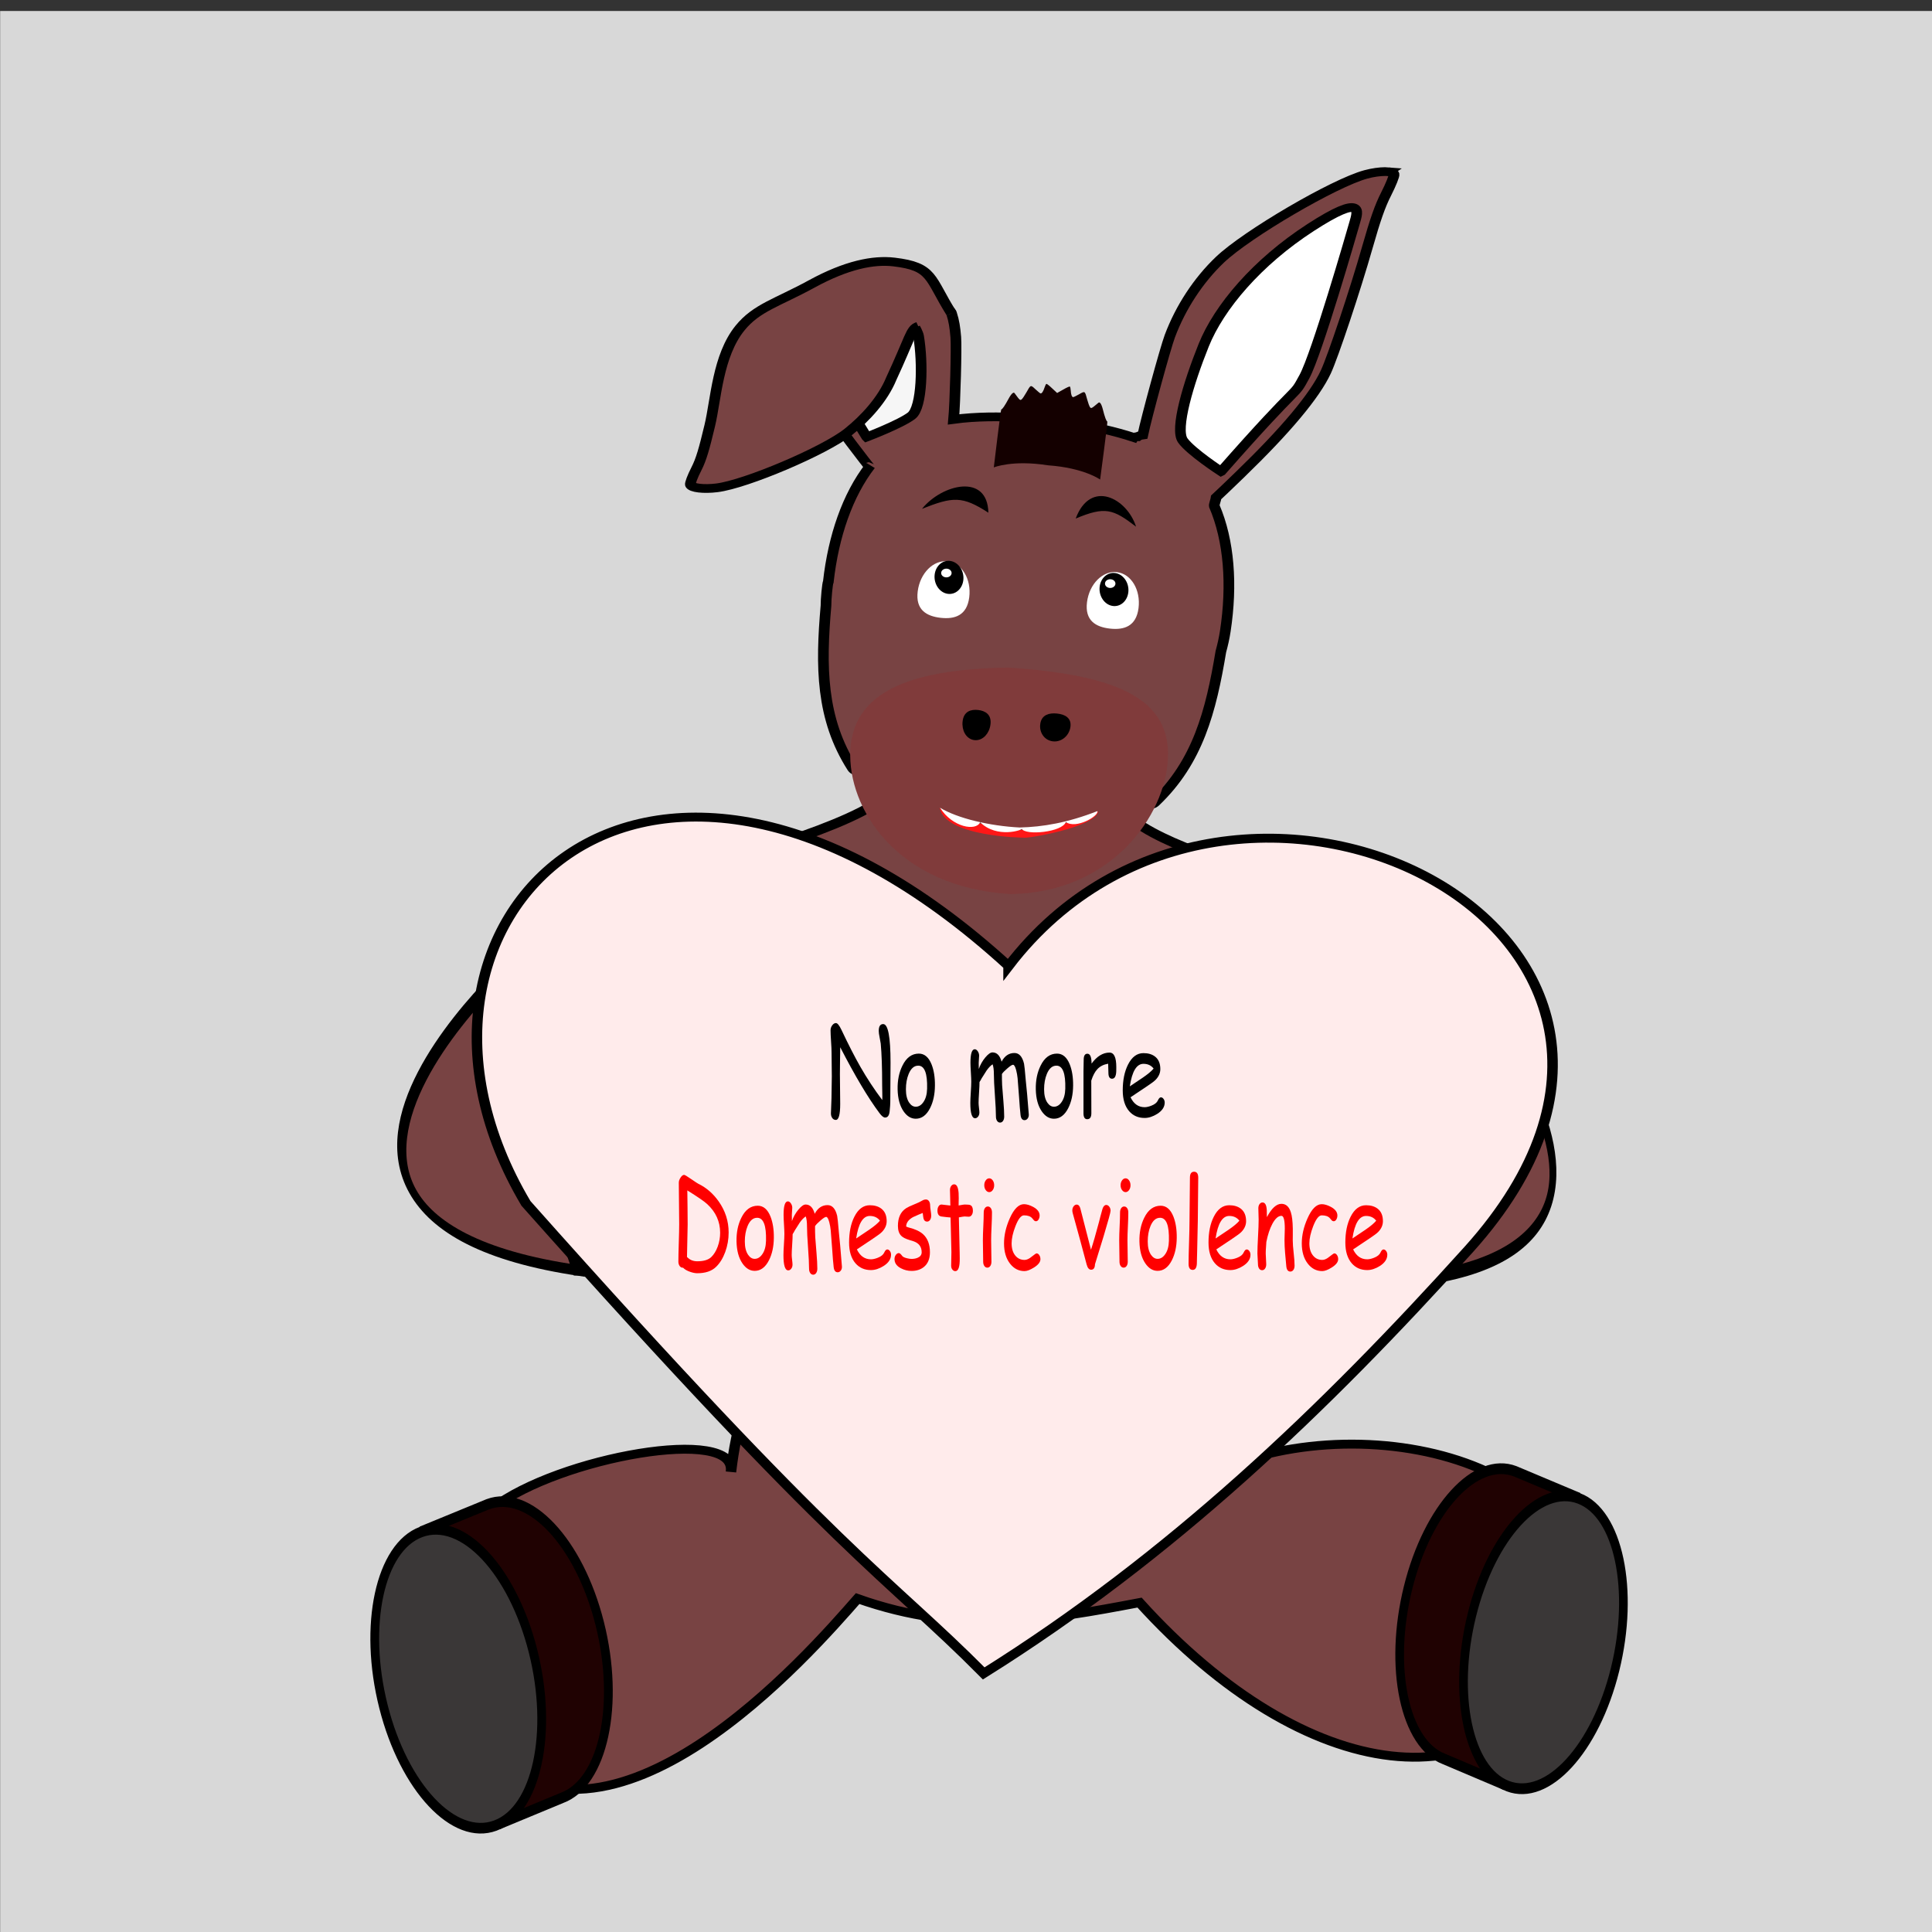
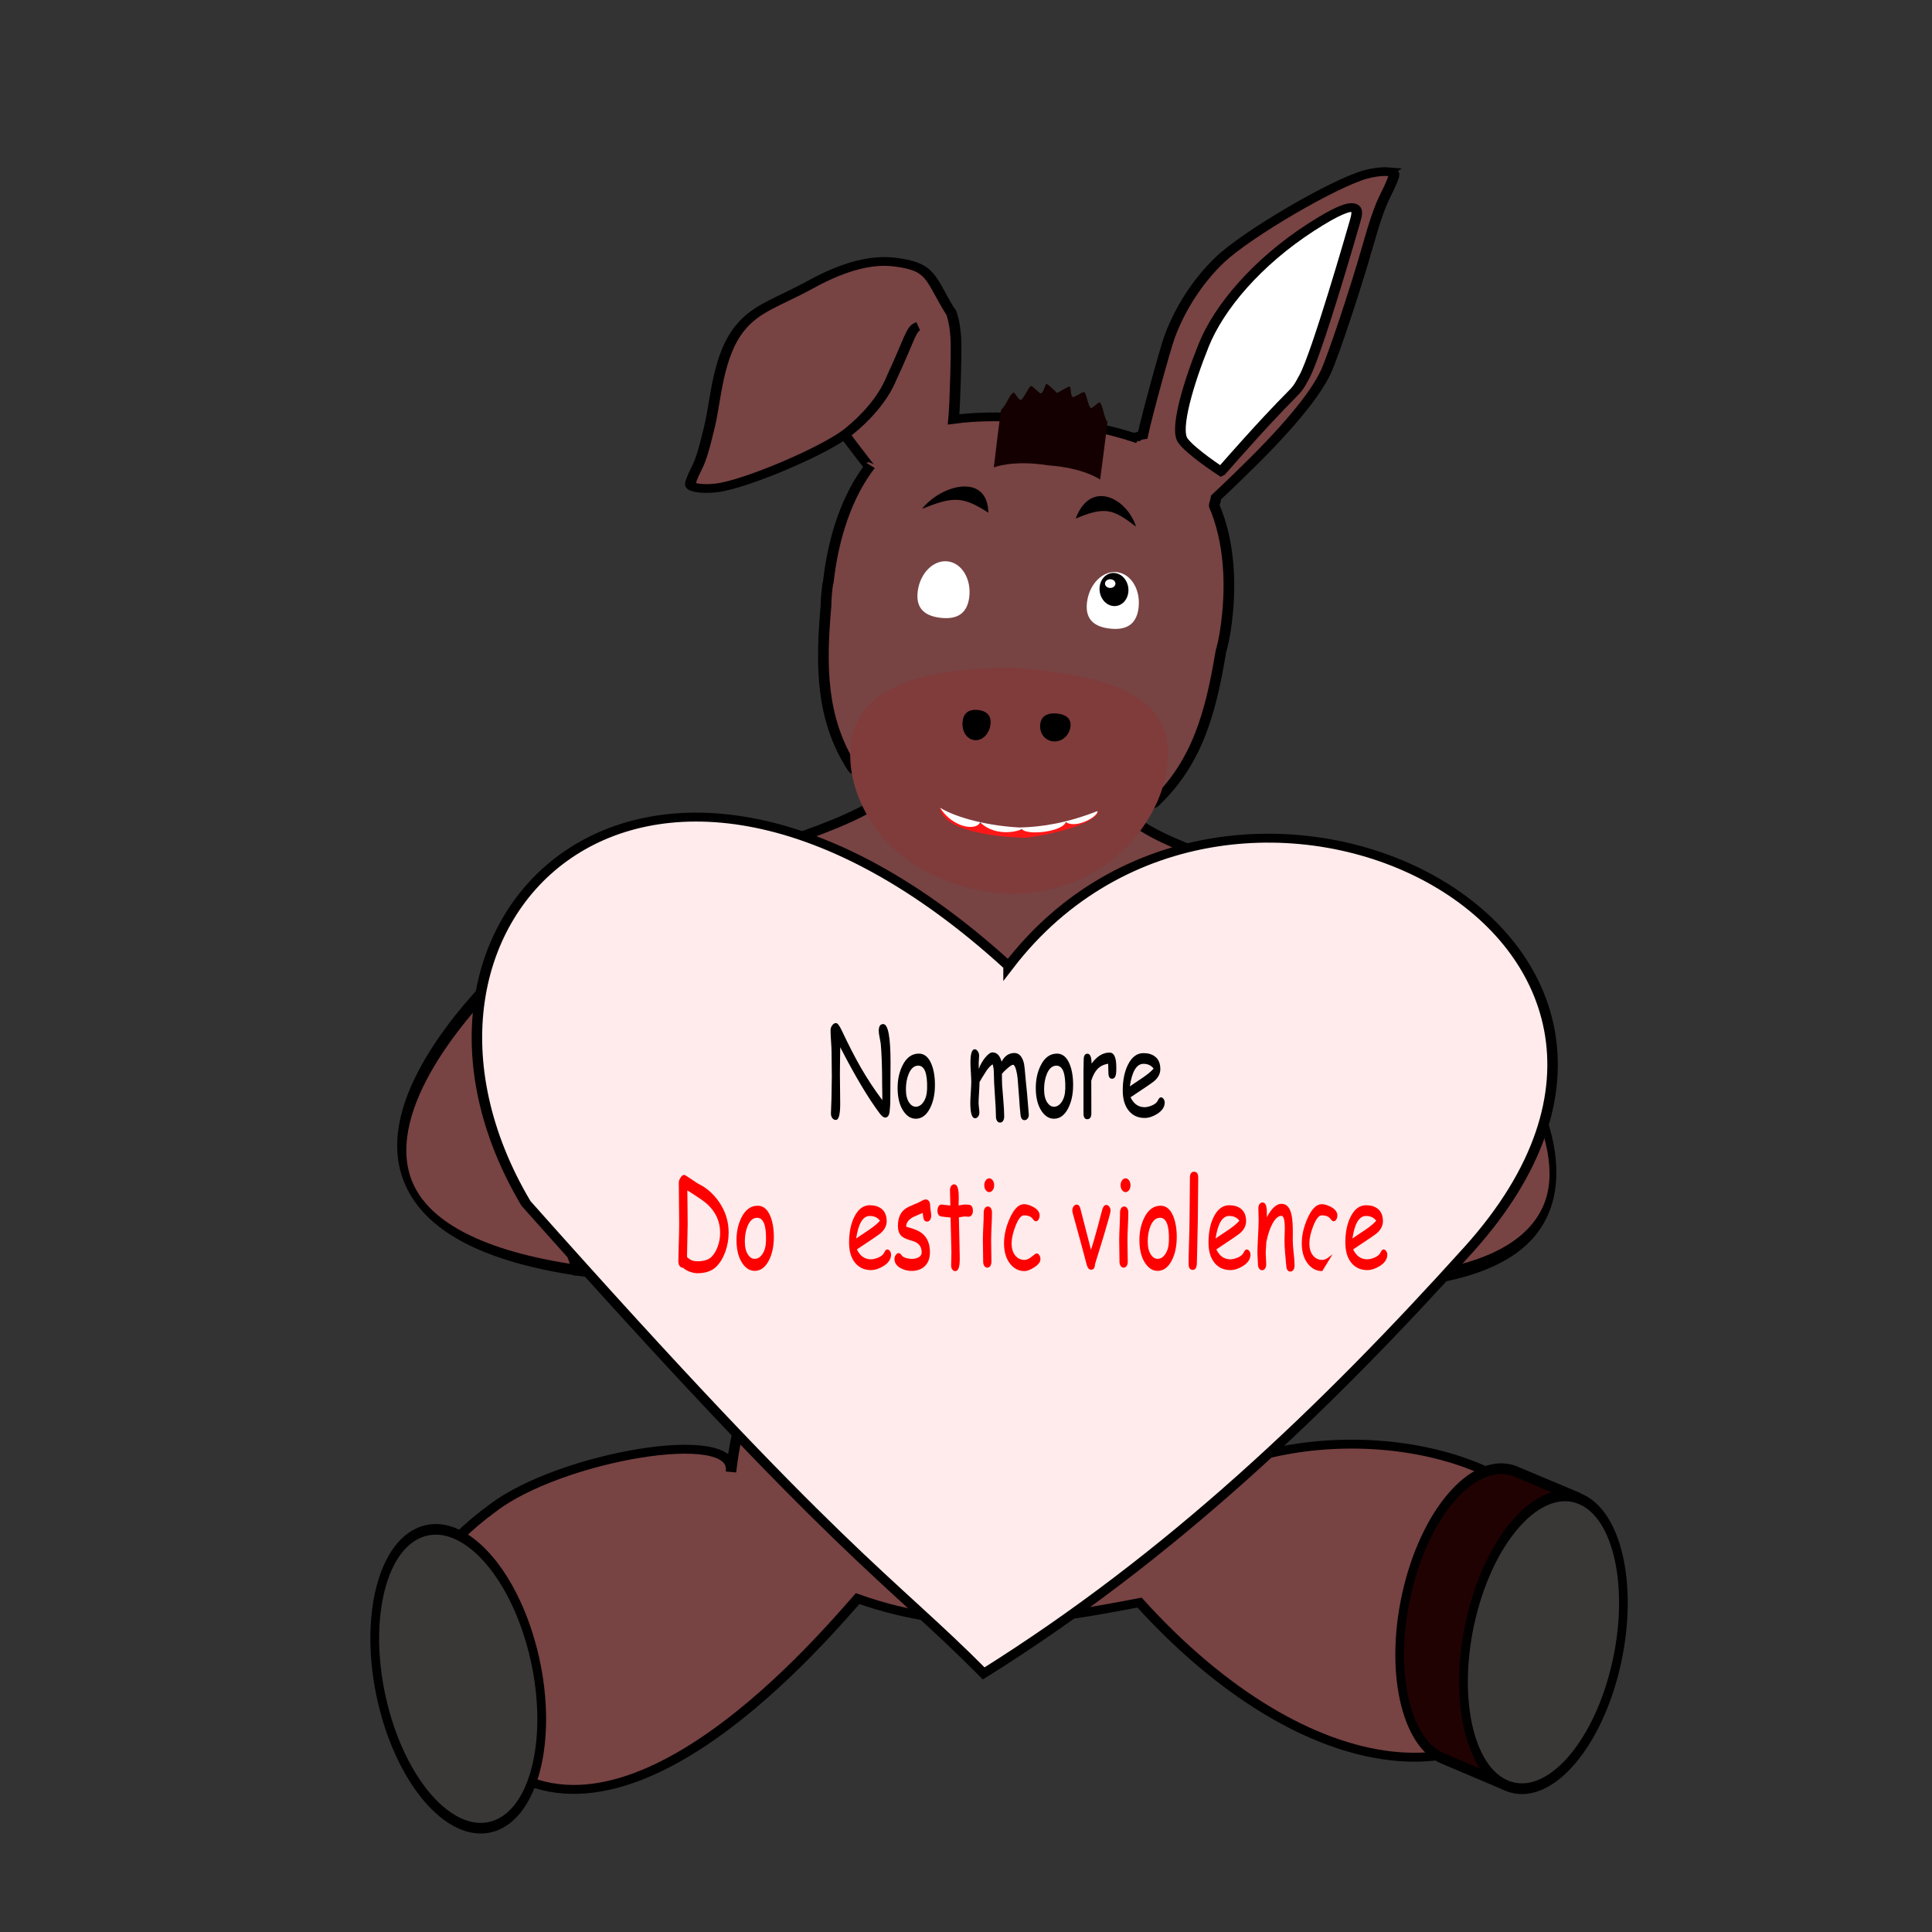
<svg xmlns="http://www.w3.org/2000/svg" xmlns:ns1="http://www.inkscape.org/namespaces/inkscape" xmlns:ns2="http://sodipodi.sourceforge.net/DTD/sodipodi-0.dtd" width="400" height="400" id="svg4207" version="1.1" ns1:version="0.48.2 r9819" ns2:docname="Donkey-03.png">
  <rect width="100%" height="100%" fill="#333333" stroke="none" />
  <title id="title4331">Balaam's Donkey by yamachem</title>
  <defs id="defs4209" />
  <ns2:namedview id="base" pagecolor="#ffffff" bordercolor="#666666" borderopacity="1.0" ns1:pageopacity="0.0" ns1:pageshadow="2" ns1:zoom="1.002826" ns1:cx="95.471676" ns1:cy="167.24302" ns1:document-units="px" ns1:current-layer="g3108" showgrid="false" fit-margin-top="0" fit-margin-left="0" fit-margin-right="0" fit-margin-bottom="0" ns1:window-width="1281" ns1:window-height="899" ns1:window-x="309" ns1:window-y="-18" ns1:window-maximized="0" borderlayer="false" ns1:showpageshadow="false" showborder="false" showguides="true" ns1:guide-bbox="true" />
  <g ns1:label="Layer 1" ns1:groupmode="layer" id="layer1" transform="translate(-104.944,-278.907)">
    <g id="g3020" transform="matrix(1.067,0,0,1.109,-7.017,-73.758)">
      <g id="g3910" transform="translate(-48.248,-1748.222)">
        <g id="g3098" transform="matrix(0.691,0,0,0.565,70.238,1059.008)">
          <g transform="translate(74.477,4.726)" id="g3060">
            <g id="g3137" transform="matrix(0.993,0.143,-0.103,0.993,247.621,-170.772)" style="fill:#2f1a0a;fill-opacity:1">
              <g id="g3967" transform="matrix(1.023,-0.146,0.092,0.989,-212.246,24.856)" style="fill:#2f1a0a;fill-opacity:1">
                <g id="g3862" transform="matrix(-1.05,-0.138,-0.098,0.992,-82.472,511.037)" ns1:export-filename="/home/sarah/path11805.png" ns1:export-xdpi="200" ns1:export-ydpi="200" style="fill:#000000;fill-opacity:1" />
              </g>
            </g>
            <g id="g3108">
              <g id="g3932">
-                 <rect style="fill:#d8d8d8;fill-opacity:1;stroke:#e50909;stroke-width:0;stroke-linecap:square;stroke-linejoin:bevel;stroke-miterlimit:4;stroke-opacity:1;stroke-dasharray:none;stroke-dashoffset:0" id="rect4319" width="542.733" height="639.716" x="45.593" y="1781.592" ry="0" />
                <g transform="translate(4.453,26.319)" id="g3874">
                  <g id="g3817">
                    <g transform="translate(3.263,0.481)" id="g3052">
                      <g transform="translate(7.93,-91.538)" id="g4266">
                        <g id="g4214">
                          <g transform="translate(-0.916,2.159)" id="g4161">
                            <path style="fill:#784343;fill-opacity:1;stroke:#000000;stroke-width:2.943;stroke-linecap:butt;stroke-linejoin:miter;stroke-miterlimit:4;stroke-opacity:1;stroke-dasharray:none" d="m 286.109,2232.526 c -11.43,-0.01 -20.676,6.39 -37.858,47.335 -7.171,17.087 -10.794,32.923 -12.165,47.029 1.98,-15.388 -48.274,-4.91 -66.886,11.937 -28.215,24.09 -33.712,57.446 -4.4,78.647 37.231,45.795 93.861,-31.283 106.848,-48.716 29.332,12.179 53.075,7.138 79.171,1.321 46.569,60.52 100.939,69.618 121.978,14.649 14.921,-59.443 -57.279,-81.136 -100.911,-57.837 -1.371,-14.106 -4.964,-29.942 -12.134,-47.029 -24.993,-59.556 -33.238,-45.99 -55.75,-45.99 -7.035,0 -12.697,-1.34 -17.892,-1.345 z" id="path3836" ns1:connector-curvature="0" ns2:nodetypes="cscccccccssc" />
                            <g id="g3876" transform="matrix(1.157,0,0,1.44,502.76,-893.693)">
                              <g ns1:export-ydpi="200" ns1:export-xdpi="200" ns1:export-filename="/home/sarah/path11805.png" style="stroke-width:2;stroke-miterlimit:4;stroke-dasharray:none" id="g3878" transform="matrix(0.995,-0.105,0.105,0.995,-150.869,772.192)" ns1:transform-center-x="22.028959" ns1:transform-center-y="-22.028962" />
                              <g ns1:transform-center-y="-22.028962" ns1:transform-center-x="-22.028962" transform="matrix(-0.995,-0.105,-0.105,0.995,750.609,772.192)" id="g3886" style="stroke-width:2;stroke-miterlimit:4;stroke-dasharray:none" ns1:export-filename="/home/sarah/path11805.png" ns1:export-xdpi="200" ns1:export-ydpi="200" />
                              <g ns1:export-ydpi="200" ns1:export-xdpi="200" ns1:export-filename="/home/sarah/path11805.png" id="g4031" transform="matrix(0.827,0,0,0.948,-444.325,372.87)" style="fill:#760000;fill-opacity:1">
-                                 <path transform="matrix(-0.956,0.293,-0.293,-0.956,841.192,3529.665)" style="color:#000000;fill:#200202;fill-opacity:1;fill-rule:nonzero;stroke:#000000;stroke-width:2.575;stroke-linecap:butt;stroke-linejoin:miter;stroke-miterlimit:4;stroke-opacity:1;stroke-dashoffset:0;marker:none;visibility:visible;display:inline;overflow:visible;enable-background:accumulate" d="m 190.007,1678.875 -20.652,0.604 c -12.675,0 -22.951,-16.641 -22.951,-37.169 0,-20.528 10.276,-37.169 22.951,-37.169 l 19.783,-0.634" id="path4033" ns1:connector-curvature="0" ns2:nodetypes="ccscc" />
                                <path transform="matrix(-0.956,0.293,-0.293,-0.956,821.629,3536.372)" d="m 192.306,1642.31 c 0,20.528 -10.276,37.169 -22.951,37.169 -12.675,0 -22.951,-16.641 -22.951,-37.169 0,-20.528 10.276,-37.169 22.951,-37.169 12.675,0 22.951,16.641 22.951,37.169 z" ns2:ry="37.168671" ns2:rx="22.950994" ns2:cy="1642.3101" ns2:cx="169.355" id="path4035" style="color:#000000;fill:#3a3737;fill-opacity:1;fill-rule:nonzero;stroke:#000000;stroke-width:2.575;stroke-linecap:butt;stroke-linejoin:miter;stroke-miterlimit:4;stroke-opacity:1;stroke-dasharray:none;stroke-dashoffset:0;marker:none;visibility:visible;display:inline;overflow:visible;enable-background:accumulate" ns2:type="arc" />
                              </g>
                              <g style="fill:#760000;fill-opacity:1" transform="matrix(-0.792,0,0,0.929,108.101,402.803)" id="g4325" ns1:export-filename="/home/sarah/path11805.png" ns1:export-xdpi="200" ns1:export-ydpi="200">
                                <path ns2:nodetypes="ccscc" ns1:connector-curvature="0" id="path4327" d="m 190.007,1678.875 -20.652,0.604 c -12.675,0 -22.951,-16.641 -22.951,-37.169 0,-20.528 10.276,-37.169 22.951,-37.169 l 19.783,-0.634" style="color:#000000;fill:#200202;fill-opacity:1;fill-rule:nonzero;stroke:#000000;stroke-width:2.658;stroke-linecap:butt;stroke-linejoin:miter;stroke-miterlimit:4;stroke-opacity:1;stroke-dashoffset:0;marker:none;visibility:visible;display:inline;overflow:visible;enable-background:accumulate" transform="matrix(-0.956,0.293,-0.293,-0.956,841.192,3529.665)" />
                                <path ns2:type="arc" style="color:#000000;fill:#3a3737;fill-opacity:1;fill-rule:nonzero;stroke:#000000;stroke-width:2.658;stroke-linecap:butt;stroke-linejoin:miter;stroke-miterlimit:4;stroke-opacity:1;stroke-dasharray:none;stroke-dashoffset:0;marker:none;visibility:visible;display:inline;overflow:visible;enable-background:accumulate" id="path4329" ns2:cx="169.355" ns2:cy="1642.3101" ns2:rx="22.950994" ns2:ry="37.168671" d="m 192.306,1642.31 c 0,20.528 -10.276,37.169 -22.951,37.169 -12.675,0 -22.951,-16.641 -22.951,-37.169 0,-20.528 10.276,-37.169 22.951,-37.169 12.675,0 22.951,16.641 22.951,37.169 z" transform="matrix(-0.956,0.293,-0.293,-0.956,821.629,3536.372)" />
                              </g>
                            </g>
                            <path style="fill:#784343;fill-opacity:1;stroke:#000000;stroke-width:2;stroke-linecap:butt;stroke-linejoin:miter;stroke-miterlimit:4;stroke-opacity:1;stroke-dasharray:none" d="m 177.303,191.135 c 4.993,23.99 -64.995,22.203 -89.545,53.847 7.194,-13.483 107.795,-3.322 136.09,-5.108 15.208,-0.96 56.795,2.142 64.269,-0.714 -20.233,-20.52 -67.754,-21.504 -71.045,-38.723 -15.83,1.498 -28.066,-1.06 -39.769,-9.302 z" id="path3987" ns1:connector-curvature="0" transform="matrix(1.356,0,0,1.598,47.049,1778.645)" ns2:nodetypes="ccsccc" />
                            <path transform="matrix(1.031,8.0079436e-4,-0.011,0.994,34.383,-176.391)" style="color:#000000;fill:#784343;fill-opacity:1;stroke:#000000;stroke-width:2.907;stroke-miterlimit:4;stroke-dasharray:none;marker:none;visibility:visible;display:inline;overflow:visible;enable-background:accumulate" d="m 396.974,2085.858 c -0.289,-0.03 -0.59,-0.04 -0.941,-0.036 -1.406,0.012 -3.276,0.296 -5.221,0.943 -8.573,2.848 -32.139,19.82 -39.418,28.377 -5.779,6.794 -10.541,15.813 -13.382,25.412 -1.205,4.072 -6.085,27.005 -7.022,32.887 -0.647,0.112 -1.118,0.302 -1.375,0.564 -0.472,-0.015 -0.783,0.073 -0.942,0.309 -11.041,-4.434 -22.9,-5.71 -22.9,-5.71 0,0 -13.935,-2.395 -26.361,-0.315 0.35,-5.211 0.576,-23.937 0.303,-27.346 -0.262,-3.266 -0.543,-5.387 -1.248,-7.93 -0.177,-0.64 -1.008,-1.464 -1.246,-2.182 -0.078,-0.236 -40.973,10.237 -40.254,14.662 1.111,6.837 5.98,17.059 14.543,30.592 2.779,4.392 5.076,7.969 5.121,7.932 0.004,5e-4 0.227,-0.286 0.249,-0.311 -6.107,9.794 -9.783,23.477 -11.009,38.523 -8e-4,0.01 -0.002,0.021 -0.003,0.031 -0.23,0.416 -0.604,5.856 -0.556,8.026 -1.234,20.138 -0.995,37.504 7.749,53.9 1.672,3.134 4.862,-2.928 7.878,2.659 0.007,0.012 0.022,0.023 0.028,0.035 0.335,1.183 0.683,2.451 1.023,3.91 l 0.435,0.06 c 0.177,0.618 0.366,1.255 0.539,1.99 l 30.806,3.316 30.633,5.177 c 0.304,-0.669 0.574,-1.243 0.86,-1.797 l 0.466,0.064 c 0.577,-1.283 1.114,-2.384 1.64,-3.417 4.037,-4.875 6.049,2.038 8.274,-0.584 11.482,-13.537 14.895,-30.317 17.382,-50.174 0.469,-2.177 0.864,-4.444 1.137,-6.815 1.762,-15.343 0.732,-30.084 -3.444,-41.589 -0.108,-0.467 0.439,-2.153 0.488,-2.885 1.1,-1.252 3.259,-3.804 6.332,-7.479 12.384,-14.81 20.119,-26.246 23.08,-34.216 1.916,-5.158 7.716,-27.256 10.867,-41.401 2.079,-9.332 3.291,-13.751 4.966,-17.875 1.225,-3.016 2.15,-5.913 2.046,-6.438 -0.093,-0.471 -0.66,-0.766 -1.525,-0.87 z" id="path3838" ns1:connector-curvature="0" ns2:nodetypes="cccsscccccsccssccccccccccccccccccsccsssccc" />
                            <g id="g3840" transform="matrix(-1.167,-0.157,-0.12,1.124,-96.52,143.918)" ns1:export-filename="/home/sarah/path11805.png" ns1:export-xdpi="200" ns1:export-ydpi="200" style="fill:#ffffff;fill-opacity:1">
                              <g transform="matrix(0.734,0,0,0.734,-145.755,433.357)" style="fill:#ffffff;fill-opacity:1" id="g3844">
                                <path style="color:#000000;fill:#ffffff;fill-opacity:1;fill-rule:nonzero;stroke:none;stroke-width:2;marker:none;visibility:visible;display:inline;overflow:visible;enable-background:accumulate" d="m -532.203,1605.177 c 0,7.301 -3.782,9.386 -8.447,9.386 -4.665,0 -8.447,-2.085 -8.447,-9.386 0,-7.301 3.782,-13.22 8.447,-13.22 4.665,0 8.447,5.919 8.447,13.22 z" id="path3846" ns1:connector-curvature="0" ns2:nodetypes="sssss" />
                              </g>
                              <path ns2:type="arc" style="color:#000000;fill:#000000;fill-opacity:1;fill-rule:nonzero;stroke:none;stroke-width:2;marker:none;visibility:visible;display:inline;overflow:visible;enable-background:accumulate" id="path3848" ns2:cx="-543.66968" ns2:cy="1602.5167" ns2:rx="2.911571" ns2:ry="2.911571" d="m -540.758,1602.517 c 0,1.608 -1.304,2.912 -2.912,2.912 -1.608,0 -2.912,-1.304 -2.912,-2.912 0,-1.608 1.304,-2.912 2.912,-2.912 1.608,0 2.912,1.304 2.912,2.912 z" transform="matrix(1.195,-0.064,-0.048,1.65,184.191,-1071.963)" />
                              <g ns1:transform-center-y="5.886422" id="g3850" transform="matrix(0.734,0,0,0.734,-105.273,435.842)" style="fill:#ffffff;fill-opacity:1">
                                <g id="g3852" style="fill:#ffffff;fill-opacity:1">
                                  <path style="color:#000000;fill:#ffffff;fill-opacity:1;fill-rule:nonzero;stroke:none;stroke-width:2;marker:none;visibility:visible;display:inline;overflow:visible;enable-background:accumulate" d="m -532.203,1605.177 c 0,7.301 -3.782,9.386 -8.447,9.386 -4.665,0 -8.447,-2.085 -8.447,-9.386 0,-7.301 3.782,-13.22 8.447,-13.22 4.665,0 8.447,5.919 8.447,13.22 z" id="path3854" ns1:connector-curvature="0" ns2:nodetypes="sssss" />
                                </g>
                              </g>
-                               <path transform="matrix(1.195,-0.064,-0.048,1.65,223.693,-1070.013)" d="m -540.758,1602.517 c 0,1.608 -1.304,2.912 -2.912,2.912 -1.608,0 -2.912,-1.304 -2.912,-2.912 0,-1.608 1.304,-2.912 2.912,-2.912 1.608,0 2.912,1.304 2.912,2.912 z" ns2:ry="2.911571" ns2:rx="2.911571" ns2:cy="1602.5167" ns2:cx="-543.66968" id="path3815" style="color:#000000;fill:#000000;fill-opacity:1;fill-rule:nonzero;stroke:none;stroke-width:2;marker:none;visibility:visible;display:inline;overflow:visible;enable-background:accumulate" ns2:type="arc" />
                            </g>
-                             <path transform="matrix(1.031,8.0079436e-4,-0.011,0.994,34.383,-176.391)" ns2:nodetypes="csssacc" ns1:connector-curvature="0" id="path3858" d="m 255.802,2174.171 c -14.44,-28.333 -12.919,-21.738 -14.44,-28.333 -1,-4.337 11.026,-9.862 19.702,-10.069 3.755,-0.09 6.063,-0.982 7.236,1.448 0.239,0.495 1.101,2.265 1.281,3.477 1.303,8.796 1.277,23.587 -1.649,26.375 -2.926,2.788 -12.129,7.102 -12.129,7.102 z" style="fill:#f6f6f6;fill-opacity:1;stroke:#000000;stroke-width:2.907;stroke-miterlimit:4;stroke-dasharray:none" ns1:export-filename="/home/sarah/path11805.png" ns1:export-xdpi="200" ns1:export-ydpi="200" />
                            <path transform="matrix(1.031,8.0079436e-4,-0.011,0.994,34.383,-176.391)" id="path3868" style="fill:#140000;fill-opacity:1;stroke:#000000;stroke-width:0;stroke-linecap:butt;stroke-linejoin:miter;stroke-miterlimit:4;stroke-opacity:1;stroke-dasharray:none" d="m 309.155,2158.356 c 0.885,-0.64 1.694,-1.095 1.799,-1.011 0.105,0.084 0.221,0.695 0.258,1.359 0.073,1.3 0.326,2.121 0.666,2.168 0.117,0.016 0.843,-0.411 1.613,-0.951 1.618,-1.133 1.556,-1.182 2.24,1.761 0.252,1.086 0.6,2.208 0.773,2.494 0.331,0.547 0.437,0.482 2.186,-1.343 0.295,-0.307 0.368,-0.299 0.656,0.076 0.178,0.232 0.464,1.063 0.634,1.847 0.604,2.781 1.034,4.163 1.308,4.201 l -2e-5,0 c 0.152,0.021 -1.757,19.303 -1.757,19.303 0,0 -4.423,-3.882 -14.25,-4.723 -9.733,-1.863 -14.755,0.713 -14.755,0.713 0,0 1.675,-19.315 1.827,-19.294 l -2e-5,0 c 0.273,0.038 0.946,-1.191 2.045,-3.737 0.31,-0.717 0.74,-1.449 0.956,-1.627 0.35,-0.286 0.423,-0.275 0.653,0.105 1.37,2.256 1.461,2.348 1.884,1.905 0.221,-0.231 0.766,-1.23 1.211,-2.22 1.206,-2.682 1.137,-2.651 2.506,-1.105 0.651,0.735 1.28,1.35 1.398,1.367 0.341,0.047 0.737,-0.685 1.047,-1.931 0.158,-0.636 0.383,-1.2 0.501,-1.254 0.117,-0.053 0.823,0.611 1.568,1.476 0.745,0.865 1.457,1.587 1.389,1.578 -0.068,-0.01 0.758,-0.519 1.643,-1.159 z" ns1:connector-curvature="0" ns2:nodetypes="scsscccccccscccscccccccsscscs" ns1:export-filename="/home/sarah/path11805.png" ns1:export-xdpi="200" ns1:export-ydpi="200" />
                            <path transform="matrix(1.031,8.0079436e-4,-0.011,0.994,34.383,-176.391)" ns2:nodetypes="ccscccsasscc" ns1:connector-curvature="0" id="path3870" d="m 269.447,2137.35 c -1.978,0.752 -2.113,3.79 -7.153,17.405 -2.236,6.886 -6.974,13.261 -11.554,17.756 -6.372,6.252 -27.63,17.362 -35.548,18.579 -3.593,0.553 -6.936,0.07 -7.242,-1.032 -0.128,-0.461 0.57,-2.796 1.552,-5.188 1.344,-3.271 2.08,-6.761 3.506,-14.403 1.632,-8.739 1.873,-23.25 7.897,-32.483 4.437,-6.801 10.047,-8.412 19.377,-14.69 9.429,-6.344 16.716,-8.108 22.314,-7.311 l 2e-5,-2e-4 c 10.686,1.522 9.672,5.258 15.854,17.07" style="color:#000000;fill:#784343;fill-opacity:1;stroke:#000000;stroke-width:2.907;marker:none;visibility:visible;display:inline;overflow:visible;enable-background:accumulate" ns1:export-filename="/home/sarah/path11805.png" ns1:export-xdpi="200" ns1:export-ydpi="200" />
                            <path transform="matrix(1.031,8.0079436e-4,-0.011,0.994,34.383,-176.391)" ns1:connector-curvature="0" id="path3874" d="m 352.451,2185.544 c 22.353,-31.538 19.035,-23.918 22.353,-31.538 3.318,-7.62 12.391,-47.84 13.166,-51.323 0.775,-3.483 2.514,-9.821 -11.969,1.725 -14.483,11.546 -24.708,26.514 -28.746,39.195 -4.038,12.682 -7.597,27.884 -5.342,31.647 2.256,3.763 10.537,10.294 10.537,10.294 z" style="fill:#ffffff;fill-opacity:1;stroke:#000000;stroke-width:2.907;stroke-miterlimit:4;stroke-dasharray:none" ns1:export-xdpi="200" ns1:export-ydpi="200" />
                            <g style="fill:#2f1a0a;fill-opacity:1" id="g4120" transform="matrix(1.031,8.0079436e-4,-0.011,0.994,33.335,-167.331)">
                              <g transform="translate(1.623,-7.042)" id="g4115">
                                <path style="color:#000000;fill:#803b3b;fill-opacity:1;fill-rule:nonzero;stroke:#000000;stroke-width:0;stroke-miterlimit:4;stroke-opacity:1;stroke-dasharray:none;marker:none;visibility:visible;display:inline;overflow:visible;enable-background:accumulate" clip-path="none" d="m 338.284,2278.848 c -0.49,19.034 -14.857,44.597 -42.333,45.158 -31.219,-2.209 -44.776,-28.666 -44.196,-47.751 0.581,-19.086 15.379,-26.99 42.605,-27.546 31.106,2.41 44.413,11.105 43.924,30.139 z" id="path3860" ns1:connector-curvature="0" ns2:nodetypes="scscs" ns1:export-filename="/home/sarah/path11805.png" ns1:export-xdpi="200" ns1:export-ydpi="200" />
                              </g>
                              <path ns2:nodetypes="sssss" ns1:connector-curvature="0" id="path3864" d="m -527.43,1690.152 c -0.024,-2.596 -1.492,-3.346 -3.296,-3.356 -1.804,-0.011 -3.259,0.722 -3.235,3.318 0.024,2.596 1.505,4.709 3.308,4.72 1.804,0.011 3.247,-2.085 3.223,-4.681 z" style="color:#000000;fill:#000000;fill-opacity:1;fill-rule:nonzero;stroke:#000000;stroke-width:1.293;marker:none;visibility:visible;display:inline;overflow:visible;enable-background:accumulate" transform="matrix(-1.05,-0.138,-0.098,0.992,-82.472,511.037)" />
                              <path style="color:#000000;fill:#000000;fill-opacity:1;fill-rule:nonzero;stroke:#000000;stroke-width:1.293;marker:none;visibility:visible;display:inline;overflow:visible;enable-background:accumulate" d="m -507.455,1692.079 c 0.028,-2.839 -1.296,-3.639 -2.939,-3.627 -1.643,0.013 -2.983,0.833 -3.011,3.672 -0.028,2.839 1.282,5.13 2.925,5.118 1.643,-0.012 2.997,-2.324 3.025,-5.163 z" id="path3866" ns1:connector-curvature="0" ns2:nodetypes="sssss" transform="matrix(-1.05,-0.138,-0.098,0.992,-82.472,511.037)" />
                              <g style="fill:#6f5252;fill-opacity:1" transform="matrix(1.143,0.098,-0.083,0.932,144.915,130.464)" id="g4099">
                                <g id="g4092" transform="matrix(0.178,0.006,0.005,0.244,294.683,1813.682)" style="fill:#ff1717;fill-opacity:1;stroke:#ffa0a0;stroke-width:13.466;stroke-miterlimit:4;stroke-opacity:1;stroke-dasharray:none">
                                  <g transform="matrix(1,0.014,-0.012,1,27.165,-33.494)" id="g4084" style="fill:#ff1717;fill-opacity:1;stroke:#ffffff;stroke-width:13.466;stroke-miterlimit:4;stroke-opacity:1;stroke-dasharray:none">
                                    <g id="g4081" style="fill:#ff1717;fill-opacity:1;stroke:#ffffff;stroke-width:13.466;stroke-miterlimit:4;stroke-opacity:1;stroke-dasharray:none">
                                      <g transform="matrix(1.004,4.8750814e-6,6.1712523e-5,1.011,0.734,-21.769)" id="g4089" style="fill:#ff1717;fill-opacity:1;stroke:#ffffff;stroke-width:13.366;stroke-miterlimit:4;stroke-opacity:1;stroke-dasharray:none">
                                        <path style="fill:#ff1717;fill-opacity:1;stroke:#e50909;stroke-width:0;stroke-linecap:butt;stroke-linejoin:miter;stroke-miterlimit:4;stroke-opacity:1;stroke-dasharray:none" d="m -120.485,3.337 c 0,0 3.997,2.872 10.182,4.934 6.185,2.062 29.703,4.899 29.703,4.899 -0.203,0.211 48.084,5.808 70.291,-1.806 C -2.072,10.145 39.776,-8.413 39.776,-8.413 37.651,5.97 -29.534,22.65 -33.481,21.902 c 0,0 -78.872,6.686 -87.003,-18.565 z" id="path4077" ns1:connector-curvature="0" transform="matrix(1.315,-0.001,0.016,1.607,30.831,1967.065)" ns2:nodetypes="csccccc" />
                                      </g>
                                    </g>
                                    <path style="fill:#ffffff;fill-opacity:1;stroke:#480d0d;stroke-width:0;stroke-linecap:butt;stroke-linejoin:miter;stroke-miterlimit:4;stroke-opacity:1;stroke-dasharray:none" d="m -119.955,3.106 c 14.343,16.449 38.787,17.926 41.986,9.204 18.56,13.385 44.519,2.724 42.664,1.828 4.29,6.087 41.72,-0.732 44.103,-10.206 C 19.785,9.615 41.793,-4.599 39.759,-8.864 10.653,4.468 -14.151,10.601 -37.419,13.279 -67.382,14.766 -101.045,11.09 -119.955,3.106 z" id="path4079" ns1:connector-curvature="0" transform="matrix(1.315,-0.001,0.016,1.607,30.831,1967.065)" ns2:nodetypes="ccccccc" />
                                  </g>
                                </g>
                              </g>
                            </g>
                            <path ns2:type="arc" style="fill:#ffffff;fill-opacity:1;stroke:#e50909;stroke-width:0;stroke-linecap:square;stroke-linejoin:bevel;stroke-miterlimit:4;stroke-opacity:1;stroke-dasharray:none;stroke-dashoffset:0" id="path4109" ns2:cx="108.66132" ns2:cy="163.9053" ns2:rx="2.5270073" ns2:ry="2.1660063" d="m 111.188,163.905 c 0,1.196 -1.131,2.166 -2.527,2.166 -1.396,0 -2.527,-0.97 -2.527,-2.166 0,-1.196 1.131,-2.166 2.527,-2.166 1.396,0 2.527,0.97 2.527,2.166 z" transform="matrix(0.581,0,0,0.666,233.441,1920.712)" />
                            <path transform="matrix(0.581,0,0,0.666,279.449,1924.211)" d="m 111.188,163.905 c 0,1.196 -1.131,2.166 -2.527,2.166 -1.396,0 -2.527,-0.97 -2.527,-2.166 0,-1.196 1.131,-2.166 2.527,-2.166 1.396,0 2.527,0.97 2.527,2.166 z" ns2:ry="2.1660063" ns2:rx="2.5270073" ns2:cy="163.9053" ns2:cx="108.66132" id="path4111" style="fill:#ffffff;fill-opacity:1;stroke:#e50909;stroke-width:0;stroke-linecap:square;stroke-linejoin:bevel;stroke-miterlimit:4;stroke-opacity:1;stroke-dasharray:none;stroke-dashoffset:0" ns2:type="arc" />
                            <g ns1:transform-center-y="33.968214" ns1:transform-center-x="3.5856084" id="g3957" transform="matrix(0.999,-0.053,0.306,0.985,-662.557,42.15)" style="fill:#784343;fill-opacity:1">
                              <g id="g3945" transform="matrix(0.681,0,0,1.123,56.626,-281.12)" style="fill:#784343;fill-opacity:1;stroke:#000000;stroke-width:3.364;stroke-miterlimit:4;stroke-opacity:1;stroke-dasharray:none">
                                <path style="fill:#784343;fill-opacity:1;stroke:#000000;stroke-width:3.364;stroke-linecap:butt;stroke-linejoin:miter;stroke-miterlimit:4;stroke-opacity:1;stroke-dasharray:none" d="m 181.222,2170.343 c -30.729,12.372 -22.002,46.338 -22.461,47.975 l -0.531,24.04 -0.217,21.153 c -148.92,-21.767 48.665,-105.066 23.209,-93.168 z" id="path3947" ns1:connector-curvature="0" ns2:nodetypes="ccccc" />
                                <path style="fill:#000000;fill-opacity:1;stroke:#000000;stroke-width:3.364;stroke-linecap:butt;stroke-linejoin:miter;stroke-miterlimit:4;stroke-opacity:1;stroke-dasharray:none" d="m 158.353,2229.779 c 34.848,3.047 28.587,33.985 -1.338,33.508 z" id="path3949" ns1:connector-curvature="0" ns2:nodetypes="ccc" />
                              </g>
                            </g>
                            <g ns1:transform-center-y="33.797196" ns1:transform-center-x="-7.5094429" id="g3962" transform="matrix(0.936,0.273,-0.198,0.942,460.077,21.92)" style="fill:#784343;fill-opacity:1">
                              <g style="fill:#784343;fill-opacity:1;stroke:#000000;stroke-width:3.875;stroke-miterlimit:4;stroke-opacity:1;stroke-dasharray:none" transform="matrix(-0.545,0.118,0.171,1.095,152.083,-250.277)" id="g3951">
                                <path ns2:nodetypes="cccc" transform="matrix(1.356,0,0,1.598,45.492,1779.619)" ns1:connector-curvature="0" id="path3953" d="M 93.64,243.611 C 71.603,259.268 78.152,269.126 84.034,281.582 l 8.024,21.724 c -110.332,-12.133 20.082,-67.393 1.582,-59.695 z" style="fill:#784343;fill-opacity:1;stroke:#000000;stroke-width:2.633;stroke-linecap:butt;stroke-linejoin:miter;stroke-miterlimit:4;stroke-opacity:1;stroke-dasharray:none" />
                                <path ns2:nodetypes="ccc" transform="matrix(1.356,0,0,1.598,45.492,1779.619)" ns1:connector-curvature="0" id="path3955" d="m 84.324,282.617 c 26.169,-1.271 30.153,20.843 8.074,20.657 z" style="fill:#030000;fill-opacity:1;stroke:#000000;stroke-width:2.633;stroke-linecap:butt;stroke-linejoin:miter;stroke-miterlimit:4;stroke-opacity:1;stroke-dasharray:none" />
                              </g>
                            </g>
                          </g>
                        </g>
                      </g>
                      <path id="path4158" ns2:nodetypes="ccccc" style="fill:#ffebeb;fill-opacity:1;fill-rule:evenodd;stroke:#000000;stroke-width:2.943;stroke-miterlimit:4;stroke-dasharray:none" d="m 321.046,2070.35 c 62.872,-96.467 209.678,-11.621 129.295,93.571 -40.661,53.084 -83.692,101.444 -136.267,140.176 -27.095,-32.14 -39.677,-37.69 -128.539,-155.3 -47.077,-93.263 33.543,-188.103 135.511,-78.447 z" ns1:connector-curvature="0" />
                      <g id="text4321" style="font-size:17.679px;font-style:normal;font-variant:normal;font-weight:normal;font-stretch:normal;line-height:125%;letter-spacing:0px;word-spacing:0px;fill:#000000;fill-opacity:1;stroke:none;font-family:Comic Sans MS;-inkscape-font-specification:Comic Sans MS" transform="matrix(0.78,0,0,1.075,14.654,228.31)">
                        <path style="fill:#000000;fill-opacity:1;stroke:#000000;stroke-width:0;stroke-linecap:butt;stroke-linejoin:miter;stroke-miterlimit:4;stroke-opacity:1;stroke-dasharray:none" d="m 361.64,1573.004 c 7.234,-7.621 23.638,-11.041 23.903,1.188 -9.426,-5.216 -12.765,-4.945 -23.903,-1.188 z" id="path4447" ns1:connector-curvature="0" ns2:nodetypes="ccc" />
                      </g>
                      <g transform="matrix(-0.693,-0.166,-0.326,1.076,1121.877,276.586)" style="font-size:17.679px;font-style:normal;font-variant:normal;font-weight:normal;font-stretch:normal;line-height:125%;letter-spacing:0px;word-spacing:0px;fill:#000000;fill-opacity:1;stroke:none;font-family:Comic Sans MS;-inkscape-font-specification:Comic Sans MS" id="g4451">
                        <path ns2:nodetypes="ccc" ns1:connector-curvature="0" id="path4453" d="m 357.251,1587.272 c 7.234,-7.621 23.638,-11.041 23.903,1.188 -9.426,-5.216 -12.765,-4.945 -23.903,-1.188 z" style="fill:#000000;fill-opacity:1;stroke:#000000;stroke-width:0;stroke-linecap:butt;stroke-linejoin:miter;stroke-miterlimit:4;stroke-opacity:1;stroke-dasharray:none" />
                      </g>
                    </g>
                  </g>
                </g>
              </g>
              <g transform="scale(0.776,1.288)" style="font-size:31.22px;font-style:normal;font-variant:normal;font-weight:normal;font-stretch:normal;line-height:125%;letter-spacing:0px;word-spacing:0px;fill:#000000;fill-opacity:1;stroke:none;font-family:Comic Sans MS;-inkscape-font-specification:Comic Sans MS" id="text3050">
                <path d="m 380.868,1663.119 c -2e-5,0.488 -0.081,1.301 -0.244,2.439 -0.163,1.026 -0.706,1.54 -1.631,1.54 -0.559,0 -1.225,-0.366 -1.997,-1.098 -4.136,-3.913 -8.882,-9.558 -14.238,-16.936 l -0.076,3.461 -0.046,3.476 c 0,0.844 0.018,2.109 0.053,3.796 0.036,1.687 0.053,2.957 0.053,3.811 0,2.734 -0.528,4.101 -1.585,4.101 -0.559,0 -1.001,-0.178 -1.326,-0.533 -0.295,-0.315 -0.442,-0.691 -0.442,-1.128 0,-0.427 0.033,-1.072 0.099,-1.936 0.066,-0.864 0.099,-1.509 0.099,-1.936 0,-0.63 0.02,-1.573 0.061,-2.828 0.041,-1.255 0.061,-2.198 0.061,-2.828 0,-0.671 -0.015,-1.685 -0.046,-3.041 -0.03,-1.357 -0.046,-2.37 -0.046,-3.041 0,-0.64 -0.061,-1.593 -0.183,-2.858 -0.122,-1.265 -0.183,-2.218 -0.183,-2.858 0,-0.467 0.201,-0.894 0.602,-1.28 0.401,-0.386 0.856,-0.579 1.364,-0.579 0.539,0 1.204,0.59 1.997,1.768 2.531,3.791 4.807,6.941 6.829,9.451 2.409,2.978 5.051,5.823 7.927,8.537 0.03,-0.437 0.03,-1.082 0,-1.936 l -0.046,-1.921 c -2e-5,-4.462 -0.173,-8.013 -0.518,-10.656 -0.041,-0.264 -0.178,-0.798 -0.412,-1.601 -0.203,-0.691 -0.305,-1.23 -0.305,-1.616 -2e-5,-1.179 0.539,-1.768 1.616,-1.768 1.768,0 2.652,3.298 2.652,9.893 -2e-5,1.128 -0.015,2.813 -0.046,5.053 -0.03,2.241 -0.046,3.925 -0.046,5.053 z" style="" id="path3897" />
                <path d="m 390.09,1667.402 c -1.707,0 -3.176,-0.63 -4.406,-1.89 -1.372,-1.402 -2.094,-3.288 -2.165,-5.656 -0.061,-2.297 0.518,-4.319 1.738,-6.067 1.423,-2.063 3.405,-3.095 5.945,-3.095 2.033,0 3.572,0.93 4.619,2.79 0.833,1.504 1.235,3.313 1.204,5.427 -0.03,2.256 -0.62,4.182 -1.768,5.777 -1.301,1.809 -3.023,2.713 -5.168,2.713 z m 0.915,-13.613 c -1.494,-0.01 -2.658,0.701 -3.491,2.134 -0.661,1.148 -0.991,2.459 -0.991,3.933 0,1.474 0.401,2.622 1.204,3.445 0.671,0.681 1.458,1.021 2.363,1.021 1.057,0 1.966,-0.386 2.729,-1.159 0.864,-0.854 1.321,-2.007 1.372,-3.46 0.142,-3.933 -0.92,-5.905 -3.186,-5.915 z" style="" id="path3899" />
                <path d="m 429.466,1667.768 c -0.833,0 -1.321,-0.442 -1.463,-1.326 -0.183,-1.118 -0.366,-2.693 -0.549,-4.726 l -0.518,-4.726 c -0.102,-0.701 -0.274,-1.387 -0.518,-2.058 -0.346,-0.915 -0.722,-1.372 -1.128,-1.372 -0.376,0 -1.077,0.32 -2.104,0.96 -0.976,0.59 -1.616,1.062 -1.921,1.418 -0.01,0.955 0.015,1.911 0.076,2.866 l 0.457,4.07 c 0.193,1.606 0.29,2.932 0.29,3.979 -2e-5,0.447 -0.14,0.816 -0.419,1.105 -0.279,0.29 -0.638,0.434 -1.075,0.434 -0.437,0 -0.795,-0.145 -1.075,-0.434 -0.279,-0.29 -0.419,-0.658 -0.419,-1.105 -10e-6,-1.23 -0.125,-3.046 -0.373,-5.45 -0.249,-2.404 -0.373,-4.22 -0.373,-5.45 -1e-5,-1.077 -0.152,-1.916 -0.457,-2.515 -0.711,0.325 -1.433,0.854 -2.165,1.585 l -1.799,2.012 c -0.163,0.244 -0.422,0.564 -0.777,0.96 -10e-6,0.61 -0.056,1.509 -0.168,2.698 -0.112,1.189 -0.168,2.068 -0.168,2.637 0,0.305 0.048,0.732 0.145,1.28 0.097,0.549 0.145,0.945 0.145,1.189 -1e-5,0.417 -0.155,0.767 -0.465,1.052 -0.31,0.285 -0.673,0.427 -1.09,0.427 -1.148,0 -1.723,-1.306 -1.723,-3.918 0,-0.61 0.056,-1.519 0.168,-2.729 0.112,-1.209 0.168,-2.119 0.168,-2.729 0,-0.539 -0.048,-1.347 -0.145,-2.424 -0.097,-1.077 -0.145,-1.89 -0.145,-2.439 0,-2.307 0.518,-3.46 1.555,-3.46 0.396,0 0.76,0.173 1.09,0.518 0.33,0.345 0.495,0.722 0.495,1.128 0,0.193 -0.025,0.493 -0.076,0.899 -0.051,0.407 -0.076,0.717 -0.076,0.93 l 0.03,1.601 c 0.528,-1.087 1.306,-2.071 2.332,-2.95 1.026,-0.879 1.9,-1.319 2.622,-1.319 1.596,0 2.693,0.793 3.293,2.378 0.559,-0.742 1.225,-1.298 1.997,-1.669 0.772,-0.371 1.657,-0.556 2.653,-0.556 1.697,10e-5 2.856,0.915 3.476,2.744 0.122,0.366 0.33,1.794 0.625,4.284 0.285,1.748 0.65,4.66 1.098,8.735 0.03,0.406 -0.107,0.752 -0.412,1.037 -0.305,0.285 -0.676,0.427 -1.113,0.427 z" style="" id="path3901" />
                <path d="m 440.092,1667.402 c -1.707,0 -3.176,-0.63 -4.406,-1.89 -1.372,-1.402 -2.094,-3.288 -2.165,-5.656 -0.061,-2.297 0.518,-4.319 1.738,-6.067 1.423,-2.063 3.405,-3.095 5.945,-3.095 2.033,0 3.572,0.93 4.619,2.79 0.833,1.504 1.235,3.313 1.204,5.427 -0.03,2.256 -0.62,4.182 -1.768,5.777 -1.301,1.809 -3.023,2.713 -5.168,2.713 z m 0.915,-13.613 c -1.494,-0.01 -2.658,0.701 -3.491,2.134 -0.661,1.148 -0.991,2.459 -0.991,3.933 0,1.474 0.401,2.622 1.204,3.445 0.671,0.681 1.458,1.021 2.363,1.021 1.057,0 1.966,-0.386 2.729,-1.159 0.864,-0.854 1.321,-2.007 1.372,-3.46 0.142,-3.933 -0.92,-5.905 -3.186,-5.915 z" style="" id="path3903" />
                <path d="m 462.638,1655.237 c -0.071,1.27 -0.579,1.905 -1.524,1.905 -0.874,0 -1.311,-0.503 -1.311,-1.509 -10e-6,-0.193 -0.015,-0.549 -0.046,-1.067 l -0.046,-1.28 c -1.606,0.193 -2.891,0.645 -3.857,1.357 -0.904,0.661 -1.657,1.657 -2.256,2.988 l 0.03,8.354 c -10e-6,1.026 -0.503,1.54 -1.509,1.54 -0.894,0 -1.341,-0.513 -1.341,-1.54 l 0,-10.701 c 0,-0.335 0.013,-0.838 0.038,-1.509 0.025,-0.671 0.038,-1.174 0.038,-1.509 0,-1.026 0.447,-1.54 1.341,-1.54 0.996,0 1.499,0.844 1.509,2.53 1.951,-1.88 4.116,-2.82 6.494,-2.82 0.823,0 1.438,0.31 1.845,0.93 0.406,0.62 0.61,1.555 0.61,2.805 -10e-6,0.528 -0.005,0.884 -0.015,1.067 z" style="" id="path3905" />
                <path d="m 472.897,1667.204 c -2.297,0 -4.157,-0.574 -5.579,-1.723 -1.555,-1.27 -2.332,-3.049 -2.332,-5.335 -1e-5,-2.642 0.64,-4.858 1.921,-6.646 1.392,-1.951 3.252,-2.927 5.579,-2.927 1.687,0 3.064,0.285 4.131,0.854 1.311,0.701 1.966,1.778 1.967,3.232 -2e-5,1.016 -0.574,1.941 -1.723,2.775 -0.508,0.366 -1.585,0.935 -3.232,1.707 l -5.823,2.759 c 0.569,0.844 1.278,1.479 2.127,1.906 0.849,0.427 1.837,0.64 2.965,0.64 0.701,0 1.524,-0.132 2.47,-0.396 1.199,-0.335 1.972,-0.775 2.317,-1.319 0.346,-0.544 0.716,-0.816 1.113,-0.816 0.356,0 0.673,0.135 0.953,0.404 0.279,0.269 0.419,0.582 0.419,0.938 -10e-6,1.128 -0.91,2.099 -2.729,2.912 -1.555,0.691 -3.069,1.037 -4.543,1.037 z m -0.412,-13.887 c -1.24,0 -2.271,0.48 -3.095,1.441 -0.823,0.96 -1.438,2.406 -1.845,4.337 l 4.68,-2.226 c 1.839,-0.894 3.15,-1.672 3.933,-2.332 -0.874,-0.813 -2.099,-1.22 -3.674,-1.22 z" style="" id="path3907" />
                <path d="m 317.802,1705.421 c -1.575,1.077 -3.836,1.616 -6.784,1.616 -0.742,0 -1.59,-0.117 -2.546,-0.351 -1.148,-0.274 -2.012,-0.63 -2.592,-1.067 l -0.152,0 c -0.437,0 -0.803,-0.152 -1.098,-0.457 -0.295,-0.305 -0.442,-0.676 -0.442,-1.113 0,-1.067 0.048,-2.665 0.145,-4.794 0.097,-2.129 0.145,-3.727 0.145,-4.794 -1e-5,-1.189 -0.023,-2.965 -0.069,-5.328 -0.046,-2.363 -0.069,-4.139 -0.069,-5.328 -1e-5,-0.417 0.213,-0.854 0.64,-1.311 0.427,-0.457 0.854,-0.686 1.281,-0.686 0.244,0 1.057,0.34 2.439,1.021 1.565,0.762 2.47,1.184 2.713,1.265 2.886,0.986 5.346,2.5 7.378,4.543 2.388,2.409 3.582,5.056 3.582,7.942 -3e-5,1.738 -0.409,3.405 -1.227,5 -0.818,1.596 -1.933,2.876 -3.346,3.842 z m -3.201,-16.128 c -1.037,-0.681 -3.43,-1.85 -7.18,-3.506 l 0.076,4.39 0.046,4.375 -0.244,8.323 c 0.071,0.03 0.178,0.096 0.32,0.198 0.894,0.6 2.022,0.899 3.384,0.899 2.317,0 4.004,-0.356 5.061,-1.067 0.986,-0.671 1.771,-1.573 2.355,-2.706 0.584,-1.133 0.877,-2.315 0.877,-3.544 -2e-5,-2.866 -1.565,-5.32 -4.695,-7.363 z" style="fill:#ff0000" id="path3909" />
                <path d="m 331.796,1706.428 c -1.707,0 -3.176,-0.63 -4.406,-1.89 -1.372,-1.403 -2.094,-3.288 -2.165,-5.656 -0.061,-2.297 0.518,-4.319 1.738,-6.067 1.423,-2.063 3.405,-3.095 5.945,-3.095 2.033,0 3.572,0.93 4.619,2.79 0.833,1.504 1.235,3.313 1.204,5.427 -0.03,2.256 -0.62,4.182 -1.768,5.778 -1.301,1.809 -3.023,2.713 -5.168,2.713 z m 0.915,-13.613 c -1.494,-0.01 -2.658,0.701 -3.491,2.134 -0.661,1.149 -0.991,2.459 -0.991,3.933 0,1.474 0.401,2.622 1.204,3.445 0.671,0.681 1.458,1.021 2.363,1.021 1.057,0 1.967,-0.386 2.729,-1.159 0.864,-0.854 1.321,-2.007 1.372,-3.461 0.142,-3.933 -0.92,-5.905 -3.186,-5.915 z" style="fill:#ff0000" id="path3911" />
-                 <path d="m 361.843,1706.793 c -0.833,0 -1.321,-0.442 -1.463,-1.326 -0.183,-1.118 -0.366,-2.693 -0.549,-4.726 l -0.518,-4.726 c -0.102,-0.701 -0.274,-1.387 -0.518,-2.058 -0.346,-0.915 -0.722,-1.372 -1.128,-1.372 -0.376,0 -1.077,0.32 -2.104,0.96 -0.976,0.589 -1.616,1.062 -1.921,1.418 -0.01,0.955 0.015,1.911 0.076,2.866 l 0.457,4.07 c 0.193,1.606 0.29,2.932 0.29,3.979 -1e-5,0.447 -0.14,0.816 -0.419,1.105 -0.28,0.29 -0.638,0.434 -1.075,0.434 -0.437,0 -0.795,-0.145 -1.075,-0.434 -0.279,-0.29 -0.419,-0.658 -0.419,-1.105 -10e-6,-1.23 -0.124,-3.046 -0.373,-5.45 -0.249,-2.404 -0.373,-4.22 -0.373,-5.45 -1e-5,-1.077 -0.152,-1.916 -0.457,-2.515 -0.711,0.325 -1.433,0.854 -2.165,1.585 l -1.799,2.012 c -0.163,0.244 -0.422,0.564 -0.777,0.96 0,0.61 -0.056,1.509 -0.168,2.698 -0.112,1.189 -0.168,2.068 -0.168,2.637 -10e-6,0.305 0.048,0.732 0.145,1.28 0.097,0.549 0.145,0.945 0.145,1.189 -1e-5,0.417 -0.155,0.767 -0.465,1.052 -0.31,0.285 -0.673,0.427 -1.09,0.427 -1.148,0 -1.723,-1.306 -1.723,-3.918 0,-0.61 0.056,-1.519 0.168,-2.729 0.112,-1.209 0.168,-2.119 0.168,-2.729 0,-0.539 -0.048,-1.347 -0.145,-2.424 -0.097,-1.077 -0.145,-1.89 -0.145,-2.439 0,-2.307 0.518,-3.461 1.555,-3.461 0.396,0 0.76,0.173 1.09,0.518 0.33,0.346 0.495,0.722 0.495,1.128 0,0.193 -0.025,0.493 -0.076,0.899 -0.051,0.406 -0.076,0.717 -0.076,0.93 l 0.03,1.601 c 0.528,-1.087 1.306,-2.071 2.332,-2.95 1.026,-0.879 1.9,-1.319 2.622,-1.319 1.596,0 2.693,0.793 3.293,2.378 0.559,-0.742 1.225,-1.298 1.997,-1.669 0.772,-0.371 1.657,-0.556 2.652,-0.556 1.697,0 2.856,0.915 3.476,2.744 0.122,0.366 0.33,1.794 0.625,4.284 0.285,1.748 0.65,4.66 1.098,8.735 0.03,0.406 -0.107,0.752 -0.412,1.037 -0.305,0.285 -0.676,0.427 -1.113,0.427 z" style="fill:#ff0000" id="path3913" />
                <path d="m 373.871,1706.229 c -2.297,0 -4.157,-0.574 -5.579,-1.723 -1.555,-1.27 -2.332,-3.049 -2.332,-5.335 -10e-6,-2.642 0.64,-4.858 1.921,-6.646 1.392,-1.951 3.252,-2.927 5.579,-2.927 1.687,0 3.064,0.285 4.131,0.854 1.311,0.701 1.966,1.778 1.967,3.232 -2e-5,1.016 -0.574,1.941 -1.723,2.774 -0.508,0.366 -1.585,0.935 -3.232,1.707 l -5.823,2.759 c 0.569,0.844 1.278,1.479 2.127,1.905 0.849,0.427 1.837,0.64 2.965,0.64 0.701,0 1.524,-0.132 2.47,-0.396 1.199,-0.335 1.972,-0.775 2.317,-1.319 0.346,-0.544 0.716,-0.816 1.113,-0.816 0.356,0 0.673,0.135 0.953,0.404 0.279,0.269 0.419,0.582 0.419,0.938 -1e-5,1.128 -0.91,2.099 -2.729,2.912 -1.555,0.691 -3.069,1.037 -4.543,1.037 z m -0.412,-13.887 c -1.24,0 -2.271,0.48 -3.095,1.441 -0.823,0.96 -1.438,2.406 -1.845,4.337 l 4.68,-2.226 c 1.839,-0.894 3.15,-1.672 3.933,-2.332 -0.874,-0.813 -2.099,-1.22 -3.674,-1.22 z" style="fill:#ff0000" id="path3915" />
                <path d="m 394.176,1693.79 c -0.559,0 -0.95,-0.188 -1.174,-0.564 -0.152,-0.264 -0.285,-0.813 -0.396,-1.646 -0.762,0.193 -1.936,0.549 -3.521,1.067 -1.636,0.65 -2.459,1.453 -2.47,2.409 0.305,0.112 0.605,0.193 0.899,0.244 2.337,0.417 4.075,0.991 5.214,1.723 1.657,1.067 2.485,2.612 2.485,4.634 -2e-5,1.657 -0.717,2.907 -2.149,3.75 -1.189,0.691 -2.693,1.037 -4.512,1.037 -1.331,0 -2.602,-0.224 -3.811,-0.671 -1.565,-0.569 -2.348,-1.362 -2.348,-2.378 0,-0.406 0.16,-0.762 0.48,-1.067 0.32,-0.305 0.683,-0.457 1.09,-0.457 0.315,0 0.722,0.244 1.22,0.732 0.244,0.234 0.793,0.427 1.646,0.579 0.681,0.122 1.255,0.183 1.723,0.183 0.854,0 1.606,-0.102 2.256,-0.305 0.945,-0.295 1.418,-0.762 1.418,-1.403 -10e-6,-1.382 -0.965,-2.317 -2.896,-2.805 l -1.585,-0.351 c -1.352,-0.295 -2.312,-0.64 -2.881,-1.037 -0.823,-0.569 -1.235,-1.428 -1.235,-2.576 0,-2.124 1.001,-3.638 3.003,-4.543 0.61,-0.274 1.585,-0.602 2.927,-0.983 1.341,-0.381 2.302,-0.704 2.881,-0.968 0.417,-0.183 0.869,-0.274 1.357,-0.274 0.437,0 0.795,0.142 1.075,0.427 0.279,0.285 0.419,0.656 0.419,1.113 -2e-5,0.295 0.064,0.727 0.191,1.296 0.127,0.569 0.191,1.001 0.191,1.296 -10e-6,0.457 -0.14,0.828 -0.419,1.113 -0.28,0.285 -0.638,0.427 -1.075,0.427 z" style="fill:#ff0000" id="path3917" />
                <path d="m 409.268,1692.54 c -0.213,10e-5 -0.465,-0.01 -0.755,-0.03 -0.29,-0.02 -0.541,-0.031 -0.755,-0.031 -0.234,0 -0.925,0.076 -2.073,0.229 l 0.29,9.009 0.015,0.671 0.015,0.777 c 0.041,2.226 -0.493,3.338 -1.601,3.338 -0.407,0 -0.76,-0.132 -1.059,-0.396 -0.3,-0.264 -0.45,-0.595 -0.45,-0.991 0,-0.386 0.015,-0.966 0.046,-1.738 0.03,-0.772 0.046,-1.352 0.046,-1.738 l -0.305,-8.903 c -0.742,-0.031 -1.87,-0.117 -3.384,-0.259 -0.904,-0.122 -1.357,-0.625 -1.357,-1.509 0,-0.447 0.137,-0.818 0.412,-1.113 0.274,-0.295 0.625,-0.442 1.052,-0.442 l 3.201,0.259 c -10e-6,-0.518 -0.023,-1.212 -0.069,-2.081 -0.046,-0.869 -0.069,-1.496 -0.069,-1.883 0,-0.427 0.147,-0.78 0.442,-1.06 0.295,-0.279 0.655,-0.419 1.082,-0.419 0.915,0 1.448,0.747 1.601,2.241 0.03,0.376 0.046,0.828 0.046,1.357 l -0.03,0.884 -0.015,0.945 c 1.26,-0.163 1.982,-0.244 2.165,-0.244 1.057,0 1.748,0.051 2.073,0.152 0.62,0.203 0.93,0.681 0.93,1.433 -1e-5,0.447 -0.14,0.816 -0.419,1.105 -0.279,0.29 -0.638,0.434 -1.075,0.434 z" style="fill:#ff0000" id="path3919" />
                <path d="m 416.676,1686.229 c -0.488,0 -0.91,-0.173 -1.265,-0.518 -0.356,-0.345 -0.534,-0.762 -0.534,-1.25 -10e-6,-0.488 0.178,-0.904 0.534,-1.25 0.356,-0.345 0.777,-0.518 1.265,-0.518 0.488,10e-5 0.907,0.173 1.258,0.518 0.351,0.346 0.526,0.762 0.526,1.25 0,0.488 -0.175,0.904 -0.526,1.25 -0.351,0.346 -0.77,0.518 -1.258,0.518 z m 0.686,12.378 c -1e-5,0.61 0.018,1.522 0.053,2.736 0.036,1.214 0.053,2.127 0.053,2.736 -10e-6,0.447 -0.137,0.813 -0.412,1.098 -0.274,0.284 -0.635,0.427 -1.082,0.427 -0.437,0 -0.795,-0.142 -1.075,-0.427 -0.279,-0.285 -0.419,-0.65 -0.419,-1.098 -1e-5,-0.61 -0.018,-1.522 -0.053,-2.736 -0.036,-1.214 -0.053,-2.127 -0.053,-2.736 -10e-6,-0.955 0.051,-2.147 0.152,-3.575 0.102,-1.428 0.152,-2.619 0.152,-3.575 0,-0.457 0.14,-0.828 0.419,-1.113 0.279,-0.285 0.638,-0.427 1.075,-0.427 0.437,0 0.795,0.142 1.075,0.427 0.279,0.284 0.419,0.655 0.419,1.113 0,0.955 -0.051,2.147 -0.152,3.575 -0.102,1.428 -0.152,2.619 -0.152,3.575 z" style="fill:#ff0000" id="path3921" />
                <path d="m 429.436,1706.489 c -2.083,0 -3.821,-0.63 -5.214,-1.89 -1.463,-1.321 -2.195,-3.064 -2.195,-5.229 0,-2.063 0.686,-4.192 2.058,-6.387 1.524,-2.439 3.242,-3.659 5.153,-3.659 0.996,0 2.109,0.234 3.338,0.701 1.555,0.6 2.332,1.331 2.332,2.195 -2e-5,0.386 -0.127,0.729 -0.381,1.029 -0.254,0.3 -0.569,0.45 -0.945,0.45 -0.295,0 -0.551,-0.089 -0.77,-0.267 -0.219,-0.178 -0.429,-0.353 -0.633,-0.526 -0.6,-0.478 -1.58,-0.717 -2.942,-0.717 -1.037,0 -2.063,0.925 -3.079,2.775 -0.925,1.697 -1.387,3.166 -1.387,4.406 -1e-5,1.341 0.457,2.398 1.372,3.171 0.854,0.722 1.951,1.082 3.293,1.082 0.61,0 1.26,-0.163 1.951,-0.488 l 1.768,-0.945 c 0.305,-0.163 0.523,-0.244 0.656,-0.244 0.376,0 0.701,0.15 0.976,0.45 0.274,0.3 0.412,0.643 0.412,1.029 -2e-5,0.742 -0.783,1.458 -2.348,2.149 -1.372,0.61 -2.51,0.915 -3.415,0.915 z" style="fill:#ff0000" id="path3923" />
                <path d="m 454.94,1704.736 c -0.03,0.935 -0.493,1.402 -1.387,1.402 -0.742,0 -1.281,-0.437 -1.616,-1.311 l -2.332,-6.189 -2.713,-6.997 c -0.102,-0.264 -0.152,-0.498 -0.152,-0.701 0,-0.417 0.158,-0.772 0.473,-1.067 0.315,-0.295 0.681,-0.442 1.098,-0.442 0.61,0 1.047,0.31 1.311,0.93 l 3.872,10.656 c 0.762,-1.626 1.723,-3.984 2.881,-7.073 0.274,-0.813 0.706,-1.961 1.296,-3.445 0.315,-0.65 0.762,-0.976 1.341,-0.976 0.417,0 0.783,0.147 1.098,0.442 0.315,0.295 0.473,0.645 0.473,1.052 -2e-5,0.386 -0.838,2.561 -2.515,6.525 z" style="fill:#ff0000" id="path3925" />
                <path d="m 466.007,1686.229 c -0.488,0 -0.91,-0.173 -1.265,-0.518 -0.356,-0.345 -0.534,-0.762 -0.534,-1.25 0,-0.488 0.178,-0.904 0.534,-1.25 0.356,-0.345 0.777,-0.518 1.265,-0.518 0.488,10e-5 0.907,0.173 1.258,0.518 0.351,0.346 0.526,0.762 0.526,1.25 -1e-5,0.488 -0.175,0.904 -0.526,1.25 -0.351,0.346 -0.77,0.518 -1.258,0.518 z m 0.686,12.378 c 0,0.61 0.018,1.522 0.053,2.736 0.036,1.214 0.053,2.127 0.053,2.736 0,0.447 -0.137,0.813 -0.412,1.098 -0.274,0.284 -0.635,0.427 -1.082,0.427 -0.437,0 -0.795,-0.142 -1.075,-0.427 -0.279,-0.285 -0.419,-0.65 -0.419,-1.098 0,-0.61 -0.018,-1.522 -0.053,-2.736 -0.036,-1.214 -0.053,-2.127 -0.053,-2.736 0,-0.955 0.051,-2.147 0.152,-3.575 0.102,-1.428 0.152,-2.619 0.152,-3.575 -1e-5,-0.457 0.14,-0.828 0.419,-1.113 0.279,-0.285 0.638,-0.427 1.075,-0.427 0.437,0 0.795,0.142 1.075,0.427 0.279,0.284 0.419,0.655 0.419,1.113 -10e-6,0.955 -0.051,2.147 -0.152,3.575 -0.102,1.428 -0.152,2.619 -0.152,3.575 z" style="fill:#ff0000" id="path3927" />
                <path d="m 477.593,1706.428 c -1.707,0 -3.176,-0.63 -4.406,-1.89 -1.372,-1.403 -2.094,-3.288 -2.165,-5.656 -0.061,-2.297 0.518,-4.319 1.738,-6.067 1.423,-2.063 3.405,-3.095 5.945,-3.095 2.033,0 3.572,0.93 4.619,2.79 0.833,1.504 1.235,3.313 1.204,5.427 -0.03,2.256 -0.62,4.182 -1.768,5.778 -1.301,1.809 -3.023,2.713 -5.168,2.713 z m 0.915,-13.613 c -1.494,-0.01 -2.658,0.701 -3.491,2.134 -0.661,1.149 -0.991,2.459 -0.991,3.933 0,1.474 0.401,2.622 1.204,3.445 0.671,0.681 1.458,1.021 2.363,1.021 1.057,0 1.967,-0.386 2.729,-1.159 0.864,-0.854 1.321,-2.007 1.372,-3.461 0.142,-3.933 -0.92,-5.905 -3.186,-5.915 z" style="fill:#ff0000" id="path3929" />
                <path d="m 492.151,1693.546 -0.229,7.576 c -1e-5,0.803 -0.041,1.982 -0.122,3.537 -0.102,1.016 -0.6,1.524 -1.494,1.524 -0.996,0 -1.494,-0.518 -1.494,-1.555 0,-1.23 0.056,-3.077 0.168,-5.541 0.112,-2.465 0.168,-4.312 0.168,-5.541 -10e-6,-1.606 0.025,-3.443 0.076,-5.511 0.051,-2.068 0.076,-3.905 0.076,-5.511 0,-1.016 0.498,-1.524 1.494,-1.524 1.006,0 1.509,0.508 1.509,1.524 0,1.606 -0.025,3.443 -0.076,5.511 -0.051,2.068 -0.076,3.905 -0.076,5.511 z" style="fill:#ff0000" id="path3931" />
                <path d="m 503.935,1706.229 c -2.297,0 -4.157,-0.574 -5.579,-1.723 -1.555,-1.27 -2.332,-3.049 -2.332,-5.335 0,-2.642 0.64,-4.858 1.921,-6.646 1.392,-1.951 3.252,-2.927 5.579,-2.927 1.687,0 3.064,0.285 4.131,0.854 1.311,0.701 1.966,1.778 1.967,3.232 -1e-5,1.016 -0.574,1.941 -1.723,2.774 -0.508,0.366 -1.585,0.935 -3.232,1.707 l -5.823,2.759 c 0.569,0.844 1.278,1.479 2.127,1.905 0.849,0.427 1.837,0.64 2.965,0.64 0.701,0 1.524,-0.132 2.47,-0.396 1.199,-0.335 1.972,-0.775 2.317,-1.319 0.346,-0.544 0.716,-0.816 1.113,-0.816 0.356,0 0.673,0.135 0.953,0.404 0.279,0.269 0.419,0.582 0.419,0.938 -2e-5,1.128 -0.91,2.099 -2.729,2.912 -1.555,0.691 -3.069,1.037 -4.543,1.037 z m -0.412,-13.887 c -1.24,0 -2.271,0.48 -3.095,1.441 -0.823,0.96 -1.438,2.406 -1.845,4.337 l 4.68,-2.226 c 1.839,-0.894 3.15,-1.672 3.933,-2.332 -0.874,-0.813 -2.099,-1.22 -3.674,-1.22 z" style="fill:#ff0000" id="path3933" />
                <path d="m 525.643,1706.611 c -0.874,0 -1.367,-0.478 -1.479,-1.433 l -0.427,-3.338 c -0.142,-1.189 -0.213,-2.302 -0.213,-3.338 -10e-6,-0.285 0.018,-0.767 0.053,-1.448 0.036,-0.681 0.053,-1.164 0.053,-1.448 -10e-6,-2.195 -0.407,-3.293 -1.22,-3.293 -1.138,0 -2.226,0.676 -3.262,2.027 -0.935,1.23 -1.667,2.785 -2.195,4.665 -0.02,0.396 -0.066,0.894 -0.137,1.494 -0.061,0.508 -0.091,1.001 -0.091,1.479 0,0.305 0.03,0.762 0.091,1.372 0.061,0.61 0.091,1.067 0.091,1.372 -10e-6,0.457 -0.14,0.828 -0.419,1.113 -0.279,0.284 -0.638,0.427 -1.075,0.427 -0.447,0 -0.808,-0.142 -1.082,-0.427 -0.274,-0.285 -0.412,-0.655 -0.412,-1.113 -10e-6,-0.305 -0.033,-0.762 -0.099,-1.372 -0.066,-0.61 -0.099,-1.067 -0.099,-1.372 0,-1.047 0.074,-2.498 0.221,-4.352 0.147,-1.855 0.221,-3.305 0.221,-4.352 0,-0.325 -0.018,-0.808 -0.053,-1.448 -0.036,-0.64 -0.053,-1.123 -0.053,-1.448 0,-0.437 0.145,-0.795 0.434,-1.075 0.29,-0.279 0.648,-0.419 1.075,-0.419 0.935,0 1.448,0.661 1.54,1.982 l 0.046,1.784 c 1.707,-2.276 3.46,-3.415 5.259,-3.415 1.626,10e-5 2.759,0.717 3.399,2.15 0.437,0.955 0.676,2.368 0.716,4.238 l 0,1.54 -0.015,1.418 c -10e-6,0.844 0.109,1.933 0.328,3.27 0.218,1.336 0.328,2.421 0.328,3.255 -2e-5,0.447 -0.145,0.81 -0.434,1.09 -0.29,0.28 -0.653,0.419 -1.09,0.419 z" style="fill:#ff0000" id="path3935" />
-                 <path d="m 537.183,1706.489 c -2.083,0 -3.821,-0.63 -5.214,-1.89 -1.463,-1.321 -2.195,-3.064 -2.195,-5.229 0,-2.063 0.686,-4.192 2.058,-6.387 1.524,-2.439 3.242,-3.659 5.153,-3.659 0.996,0 2.109,0.234 3.338,0.701 1.555,0.6 2.332,1.331 2.332,2.195 -10e-6,0.386 -0.127,0.729 -0.381,1.029 -0.254,0.3 -0.569,0.45 -0.945,0.45 -0.295,0 -0.551,-0.089 -0.77,-0.267 -0.219,-0.178 -0.429,-0.353 -0.633,-0.526 -0.6,-0.478 -1.58,-0.717 -2.942,-0.717 -1.037,0 -2.063,0.925 -3.079,2.775 -0.925,1.697 -1.387,3.166 -1.387,4.406 0,1.341 0.457,2.398 1.372,3.171 0.854,0.722 1.951,1.082 3.293,1.082 0.61,0 1.26,-0.163 1.951,-0.488 l 1.768,-0.945 c 0.305,-0.163 0.523,-0.244 0.655,-0.244 0.376,0 0.701,0.15 0.976,0.45 0.274,0.3 0.412,0.643 0.412,1.029 -1e-5,0.742 -0.783,1.458 -2.348,2.149 -1.372,0.61 -2.51,0.915 -3.415,0.915 z" style="fill:#ff0000" id="path3937" />
+                 <path d="m 537.183,1706.489 c -2.083,0 -3.821,-0.63 -5.214,-1.89 -1.463,-1.321 -2.195,-3.064 -2.195,-5.229 0,-2.063 0.686,-4.192 2.058,-6.387 1.524,-2.439 3.242,-3.659 5.153,-3.659 0.996,0 2.109,0.234 3.338,0.701 1.555,0.6 2.332,1.331 2.332,2.195 -10e-6,0.386 -0.127,0.729 -0.381,1.029 -0.254,0.3 -0.569,0.45 -0.945,0.45 -0.295,0 -0.551,-0.089 -0.77,-0.267 -0.219,-0.178 -0.429,-0.353 -0.633,-0.526 -0.6,-0.478 -1.58,-0.717 -2.942,-0.717 -1.037,0 -2.063,0.925 -3.079,2.775 -0.925,1.697 -1.387,3.166 -1.387,4.406 0,1.341 0.457,2.398 1.372,3.171 0.854,0.722 1.951,1.082 3.293,1.082 0.61,0 1.26,-0.163 1.951,-0.488 l 1.768,-0.945 z" style="fill:#ff0000" id="path3937" />
                <path d="m 553.448,1706.229 c -2.297,0 -4.157,-0.574 -5.579,-1.723 -1.555,-1.27 -2.332,-3.049 -2.332,-5.335 0,-2.642 0.64,-4.858 1.921,-6.646 1.392,-1.951 3.252,-2.927 5.579,-2.927 1.687,0 3.064,0.285 4.131,0.854 1.311,0.701 1.966,1.778 1.967,3.232 -10e-6,1.016 -0.574,1.941 -1.723,2.774 -0.508,0.366 -1.585,0.935 -3.232,1.707 l -5.823,2.759 c 0.569,0.844 1.278,1.479 2.127,1.905 0.849,0.427 1.837,0.64 2.965,0.64 0.701,0 1.524,-0.132 2.47,-0.396 1.199,-0.335 1.972,-0.775 2.317,-1.319 0.346,-0.544 0.716,-0.816 1.113,-0.816 0.356,0 0.673,0.135 0.953,0.404 0.279,0.269 0.419,0.582 0.419,0.938 -2e-5,1.128 -0.91,2.099 -2.729,2.912 -1.555,0.691 -3.069,1.037 -4.543,1.037 z m -0.412,-13.887 c -1.24,0 -2.271,0.48 -3.095,1.441 -0.823,0.96 -1.438,2.406 -1.845,4.337 l 4.68,-2.226 c 1.839,-0.894 3.15,-1.672 3.933,-2.332 -0.874,-0.813 -2.099,-1.22 -3.674,-1.22 z" style="fill:#ff0000" id="path3939" />
              </g>
            </g>
          </g>
        </g>
      </g>
    </g>
  </g>
</svg>